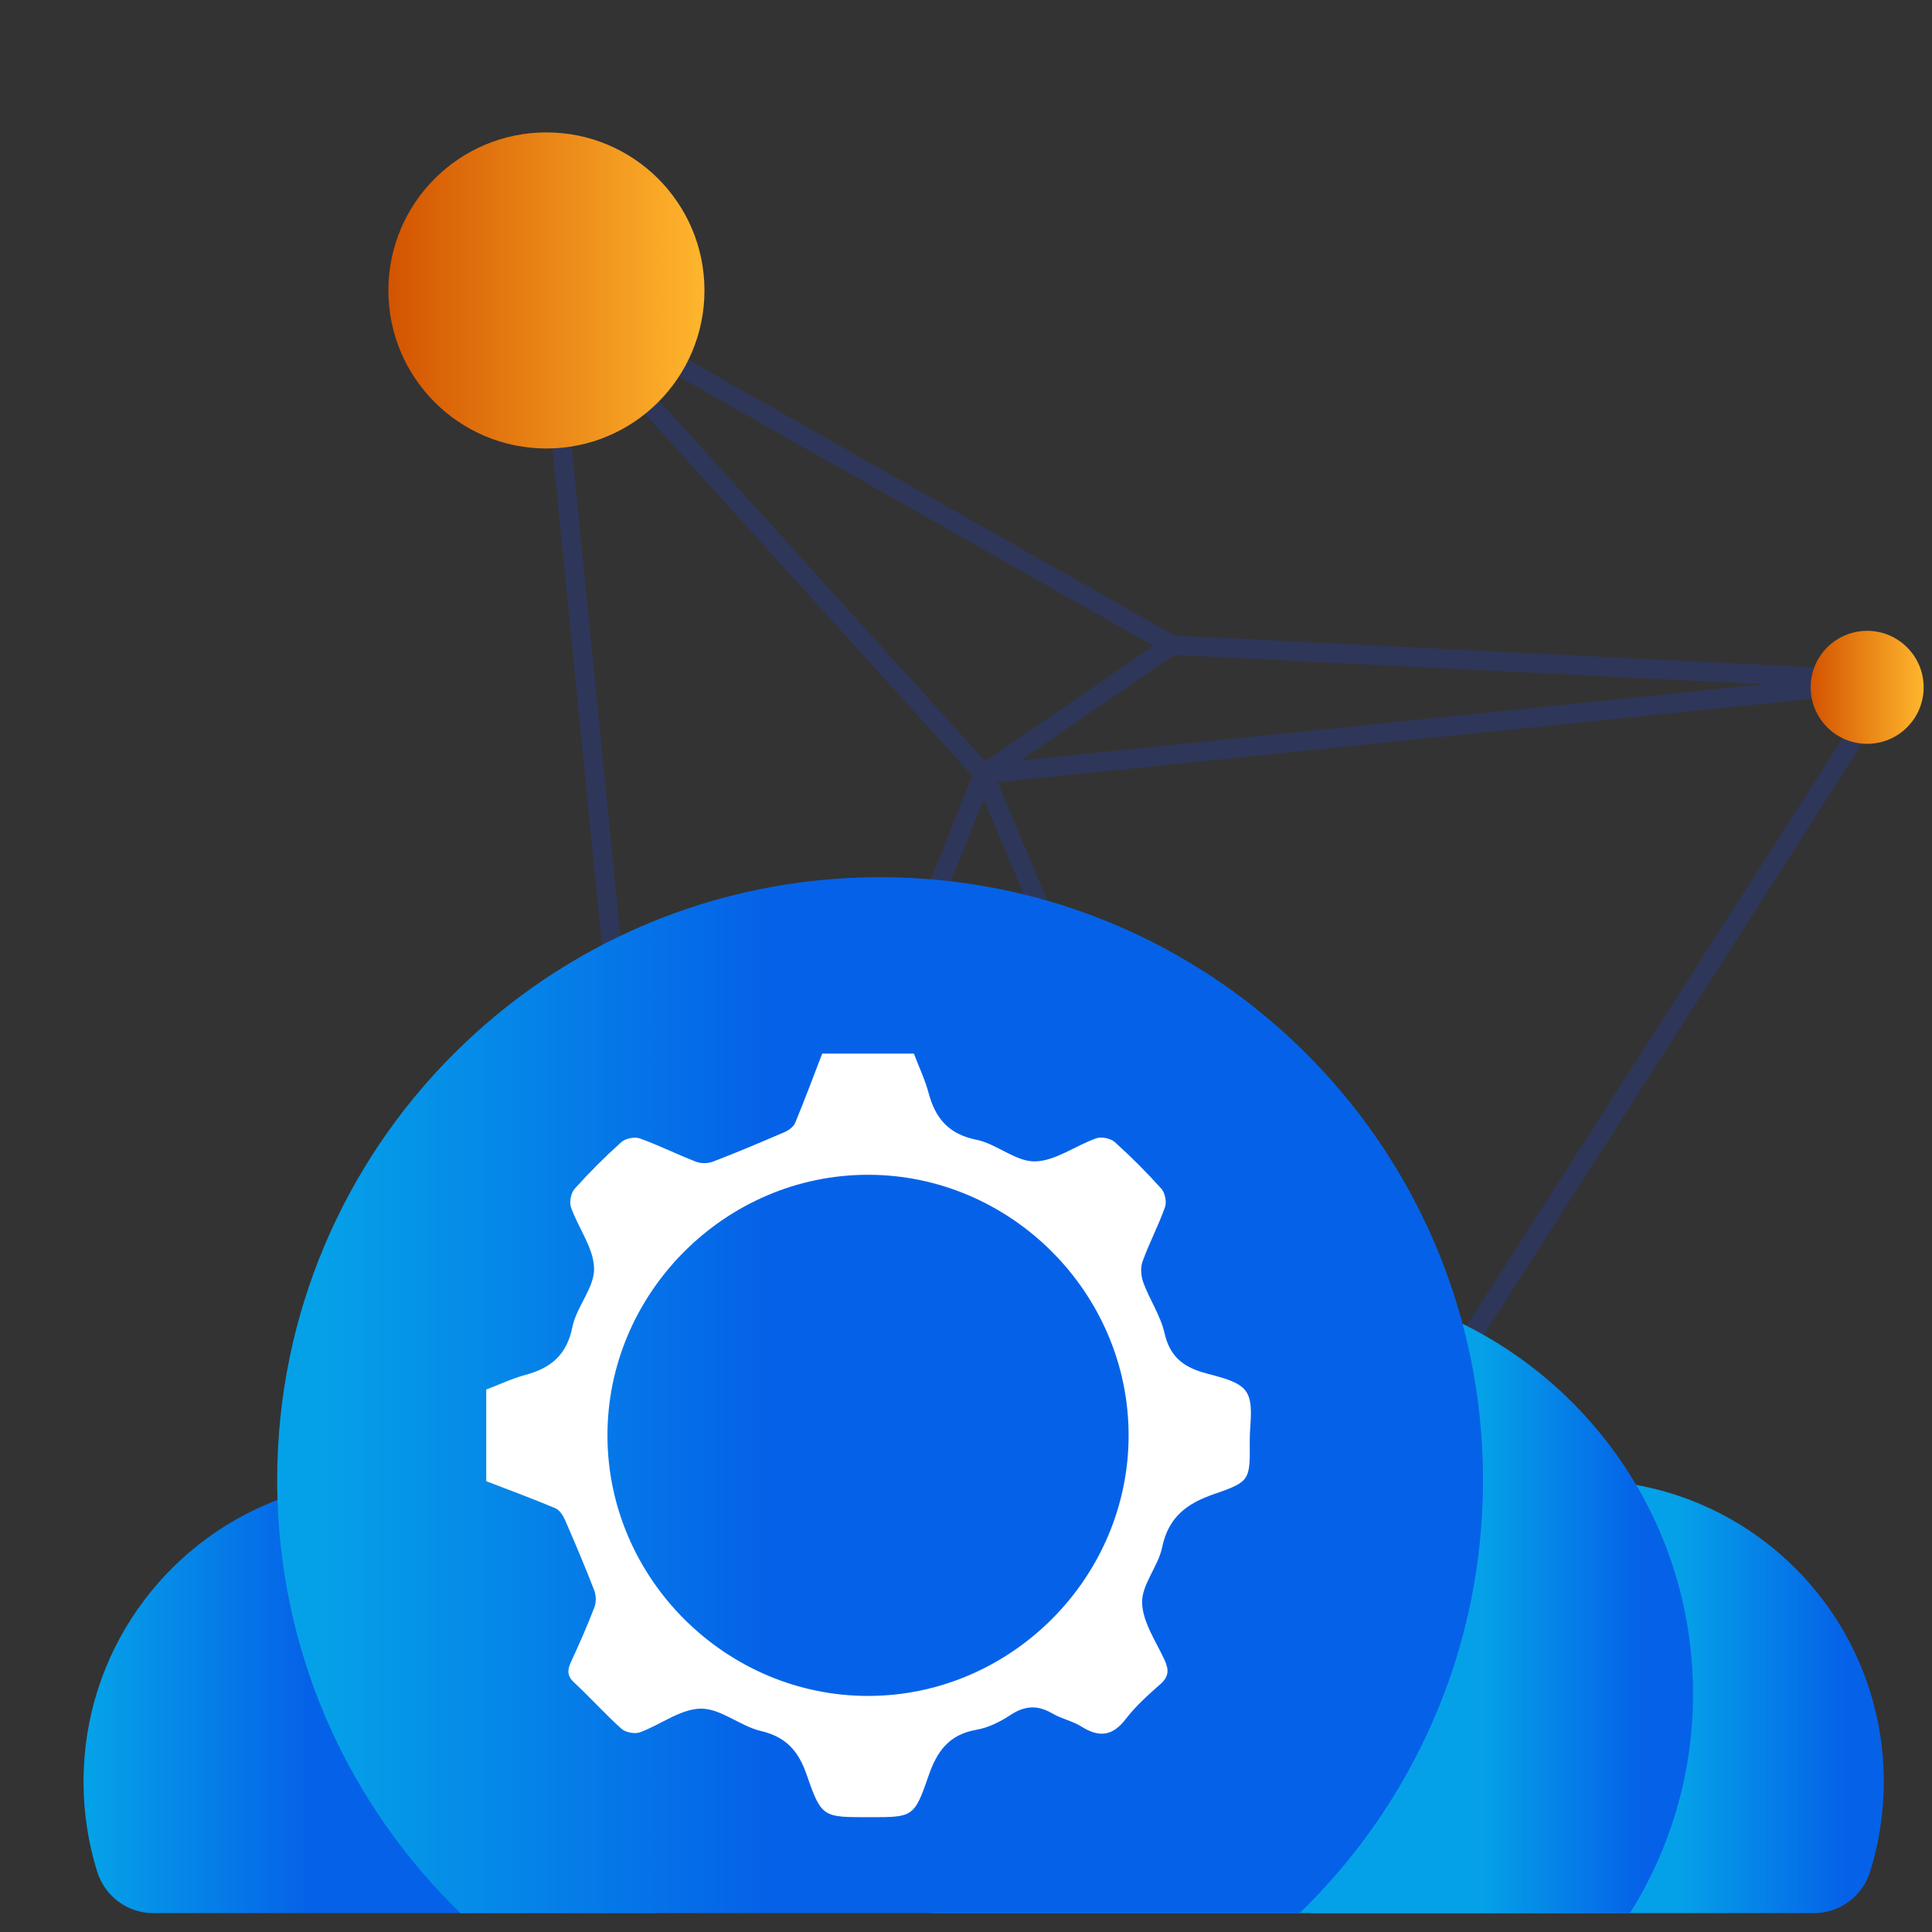
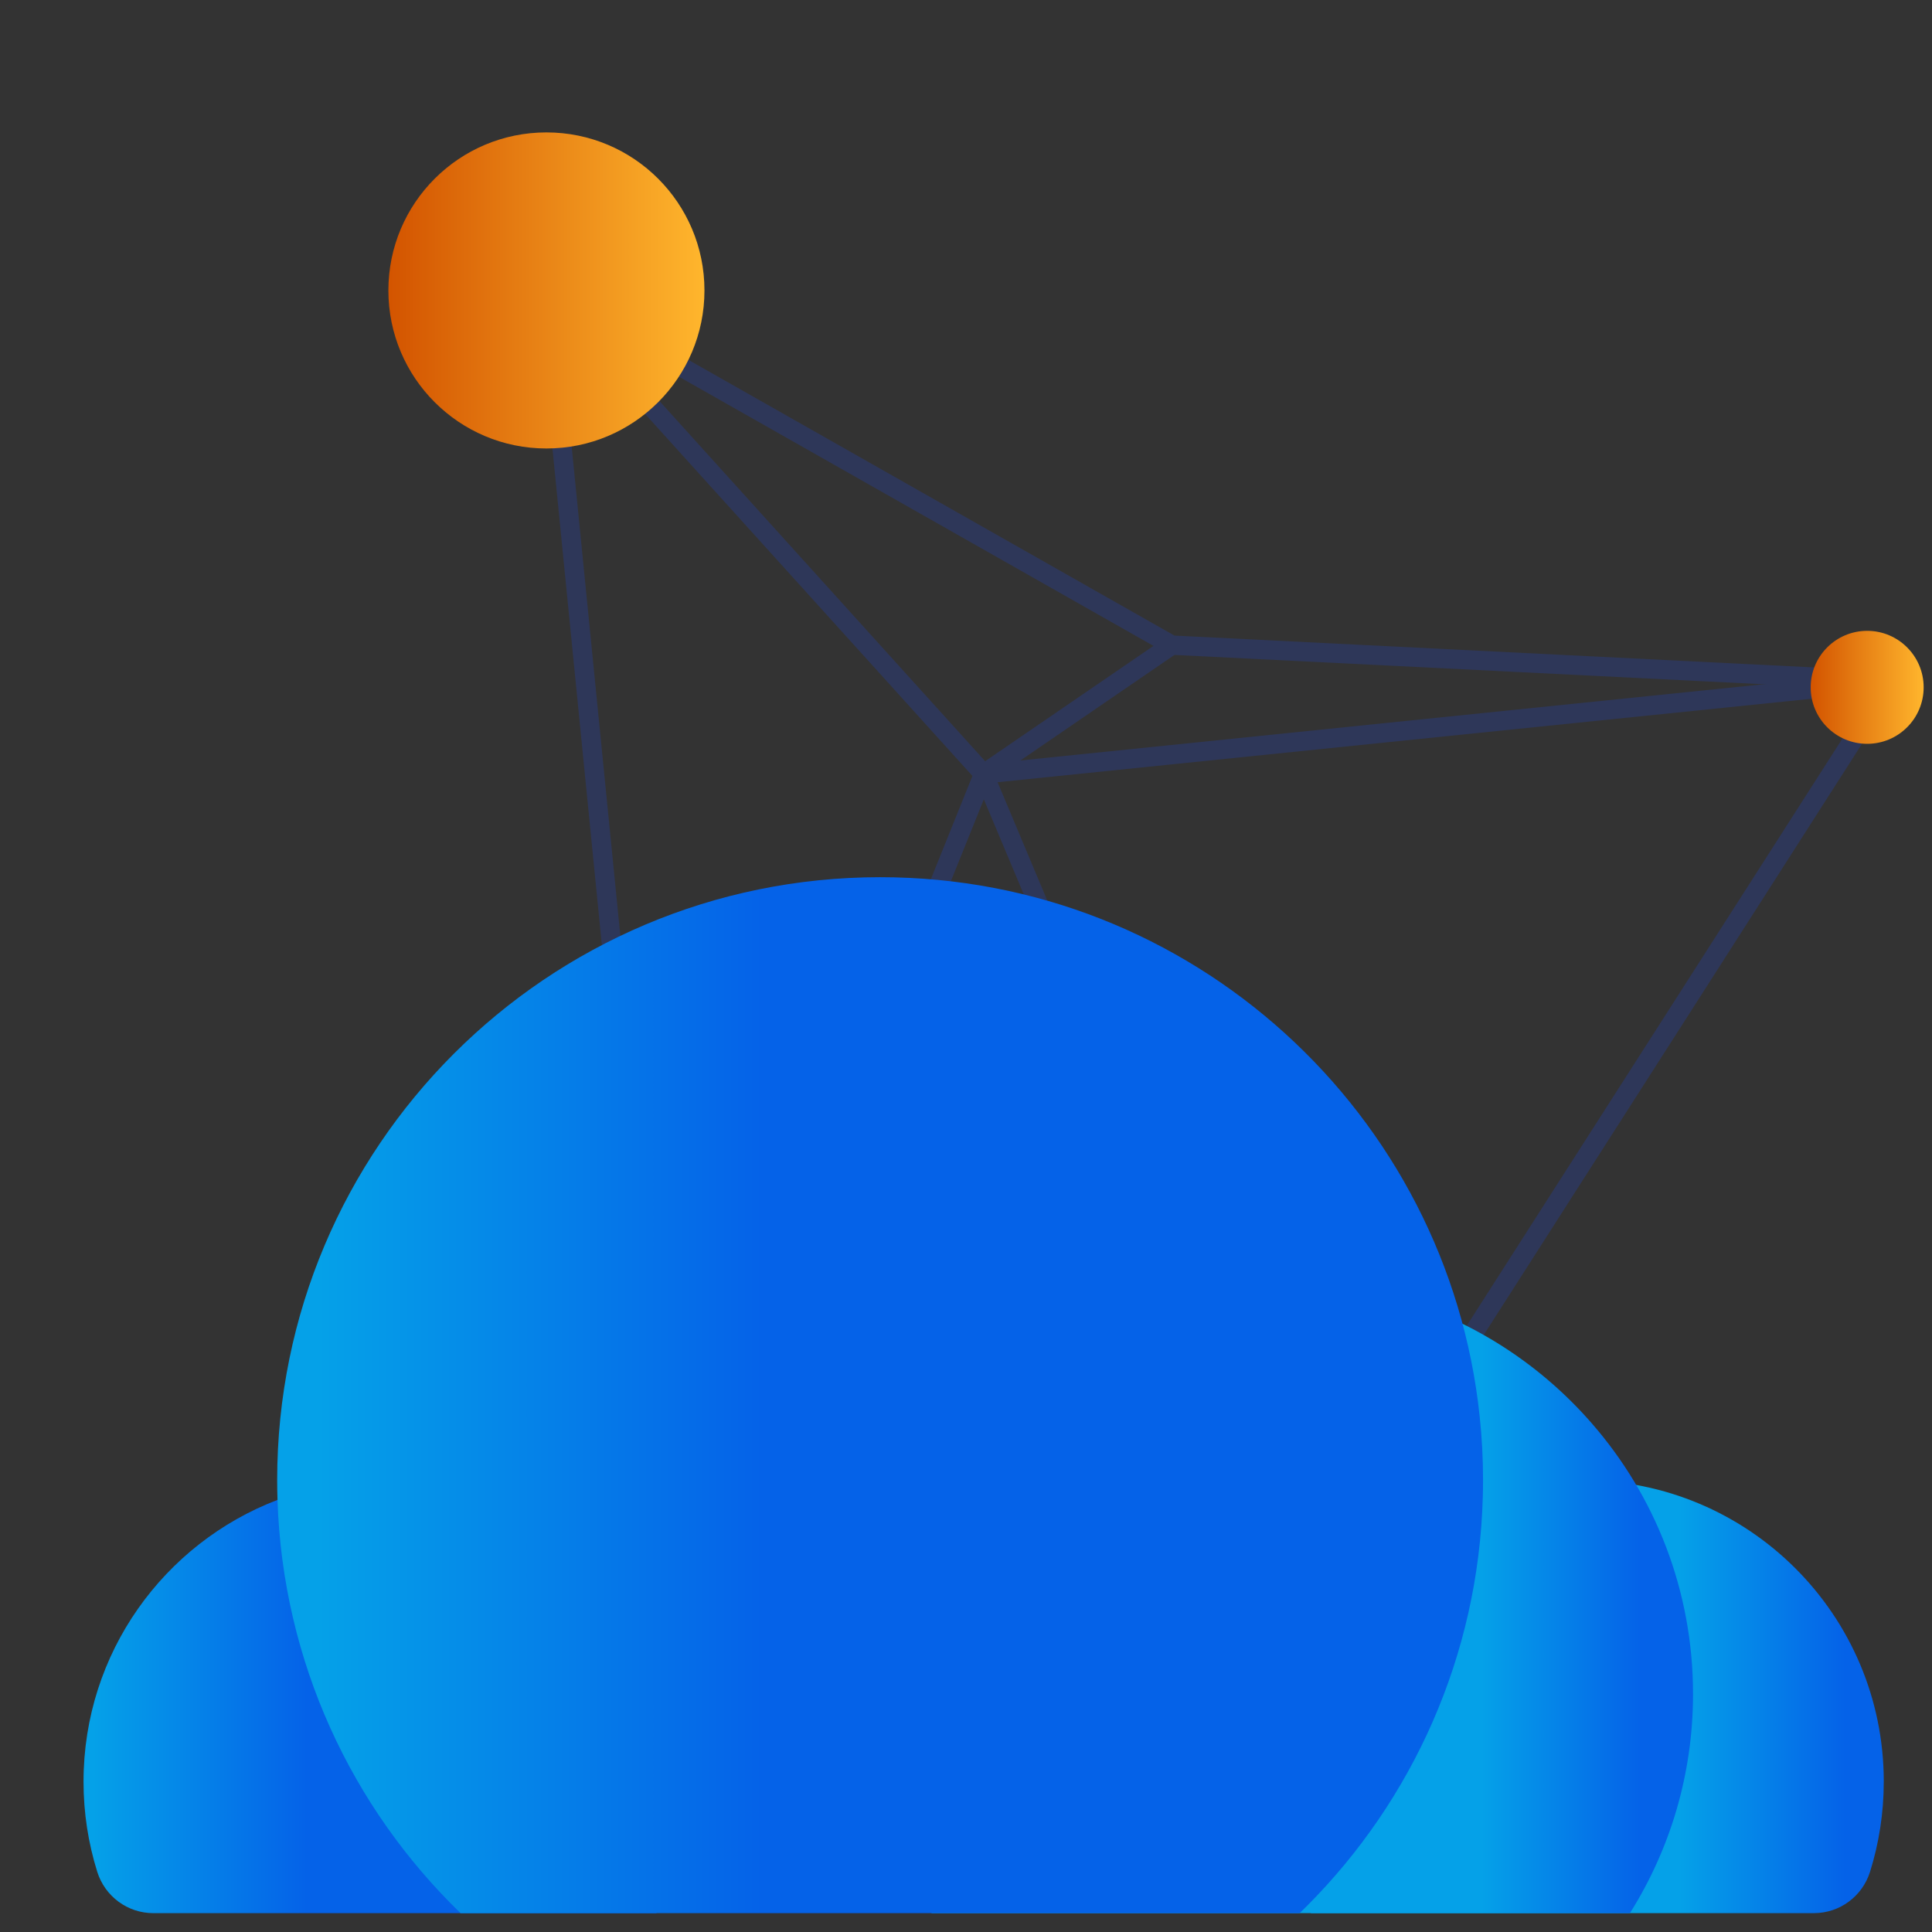
<svg xmlns="http://www.w3.org/2000/svg" xmlns:xlink="http://www.w3.org/1999/xlink" id="Layer_1" viewBox="0 0 150 150">
  <rect x="0" y="0" width="150" height="150" fill="#333333" stroke="none" />
  <defs>
    <style>.cls-1{fill:url(#linear-gradient-2);}.cls-2{fill:#fff;}.cls-3{fill:url(#linear-gradient-6);}.cls-4{fill:url(#linear-gradient-5);}.cls-5{fill:url(#linear-gradient-3);}.cls-6{fill:url(#linear-gradient);}.cls-7{fill:url(#linear-gradient-4);}.cls-8{fill:none;stroke:#2e3759;stroke-miterlimit:10;stroke-width:1.5px;}</style>
    <linearGradient id="linear-gradient" x1="140.58" y1="53.364" x2="149.352" y2="53.364" gradientTransform="matrix(1, 0, 0, 1, 0, 0)" gradientUnits="userSpaceOnUse">
      <stop offset="0" stop-color="#d35400" />
      <stop offset="1" stop-color="#ffb62d" />
    </linearGradient>
    <linearGradient id="linear-gradient-2" x1="30.154" y1="22.55" x2="54.694" y2="22.55" xlink:href="#linear-gradient" />
    <linearGradient id="linear-gradient-3" x1="7.224" y1="131.727" x2="23.855" y2="131.727" gradientTransform="matrix(1, 0, 0, 1, 0, 0)" gradientUnits="userSpaceOnUse">
      <stop offset="0" stop-color="#05a1e8" />
      <stop offset="1" stop-color="#0562e8" />
    </linearGradient>
    <linearGradient id="linear-gradient-4" x1="130.419" y1="131.727" x2="143.244" y2="131.727" xlink:href="#linear-gradient-3" />
    <linearGradient id="linear-gradient-5" x1="115.028" y1="124.022" x2="127.425" y2="124.022" xlink:href="#linear-gradient-3" />
    <linearGradient id="linear-gradient-6" x1="24.767" y1="108.321" x2="59.202" y2="108.321" xlink:href="#linear-gradient-3" />
  </defs>
  <g>
    <g>
      <polygon class="cls-8" points="102.449 122.175 52.148 120.255 42.424 22.55 90.969 50.087 146.798 52.867 102.449 122.175" />
      <polyline class="cls-8" points="146.798 52.867 76.37 60.089 42.424 22.55" />
      <polyline class="cls-8" points="102.449 122.175 76.37 60.089 90.969 50.087" />
      <line class="cls-8" x1="52.148" y1="120.255" x2="76.37" y2="60.089" />
    </g>
    <circle class="cls-6" cx="144.966" cy="53.364" r="4.386" />
    <circle class="cls-1" cx="42.424" cy="22.55" r="12.27" />
  </g>
  <g>
    <path class="cls-5" d="M53.288,137.718c.098,3.887-.752,7.563-2.33,10.818H11.902c-1.998,0-3.756-1.305-4.352-3.211-.692-2.21-1.065-4.562-1.065-7.001,0-9.985,6.254-18.511,15.06-21.872,2.903-1.111,6.088-1.658,9.415-1.51,12.2,.544,22.02,10.568,22.329,22.776Z" />
    <path class="cls-7" d="M146.255,138.323c0,2.44-.373,4.791-1.065,7.001-.597,1.907-2.355,3.211-4.352,3.211h-39.056c-.094-.196-.187-.393-.277-.592-1.325-2.934-2.061-6.191-2.061-9.62,0-10.219,6.55-18.91,15.681-22.1,1.765-.617,3.626-1.029,5.555-1.203,.714-.069,1.437-.103,2.17-.103,12.928,0,23.406,10.481,23.406,23.406Z" />
    <path class="cls-4" d="M131.447,131.515c0,6.256-1.795,12.09-4.9,17.021h-54.211c-3.105-4.932-4.9-10.766-4.9-17.021,0-17.676,14.331-32.007,32.007-32.007,6.475,0,12.497,1.922,17.531,5.225,2.45,1.607,4.666,3.544,6.585,5.742,4.914,5.625,7.888,12.985,7.888,21.039Z" />
    <path class="cls-3" d="M115.143,114.918c0,.436-.006,.873-.019,1.306-.337,12.367-5.477,23.54-13.62,31.72-.196,.2-.396,.396-.599,.592H35.757c-8.439-8.177-13.807-19.503-14.212-32.085-.016-.508-.025-1.019-.025-1.534,0-25.853,20.959-46.812,46.812-46.812,24.179,0,44.078,18.334,46.55,41.858,.175,1.627,.262,3.28,.262,4.954Z" />
  </g>
-   <path class="cls-2" d="M63.838,81.799h7.114c.388,1.019,.864,2.015,1.145,3.063,.53,1.975,1.564,3.197,3.716,3.63,1.573,.317,3.043,1.707,4.541,1.678,1.59-.03,3.14-1.221,4.749-1.789,.408-.144,1.118-.007,1.438,.281,1.272,1.141,2.486,2.357,3.627,3.63,.287,.32,.426,1.028,.282,1.433-.513,1.441-1.237,2.807-1.753,4.248-.174,.488-.097,1.161,.092,1.664,.492,1.308,1.32,2.522,1.623,3.862,.388,1.717,1.344,2.562,2.936,3.04,1.21,.363,2.819,.629,3.405,1.505,.618,.923,.267,2.517,.277,3.818,.023,3.029,.056,3.171-2.741,4.127-2.149,.735-3.573,1.798-4.062,4.151-.309,1.486-1.591,2.884-1.553,4.298,.04,1.511,1.087,3.008,1.759,4.482,.337,.738,.307,1.261-.337,1.832-.952,.842-1.92,1.704-2.687,2.706-1.025,1.34-2.067,1.459-3.44,.596-.696-.438-1.559-.606-2.272-1.024-1.144-.67-2.14-.609-3.252,.126-.791,.524-1.716,.982-2.639,1.143-2.125,.371-3.061,1.665-3.727,3.607-1.105,3.221-1.226,3.179-4.607,3.179-3.563-0-3.687,.042-4.83-3.264-.647-1.871-1.594-2.963-3.573-3.43-1.611-.38-3.118-1.753-4.659-1.733-1.579,.021-3.123,1.252-4.725,1.837-.403,.147-1.115,.012-1.434-.273-1.273-1.141-2.418-2.423-3.671-3.588-.568-.528-.537-.983-.244-1.614,.645-1.39,1.262-2.796,1.812-4.226,.149-.386,.139-.93-.011-1.318-.709-1.834-1.475-3.646-2.261-5.449-.156-.357-.427-.789-.754-.927-1.771-.746-3.577-1.41-5.37-2.102v-7.114c1.019-.388,2.015-.863,3.062-1.145,1.973-.531,3.197-1.56,3.628-3.714,.315-1.573,1.71-3.042,1.682-4.54-.03-1.589-1.223-3.139-1.791-4.747-.144-.407-.006-1.118,.281-1.439,1.141-1.273,2.356-2.487,3.629-3.629,.32-.287,1.029-.428,1.433-.283,1.482,.531,2.897,1.244,4.368,1.81,.387,.149,.93,.139,1.32-.011,1.875-.723,3.729-1.503,5.574-2.302,.316-.137,.678-.411,.802-.712,.735-1.776,1.405-3.579,2.097-5.372Zm3.626,49.873c11.057-.038,20.174-9.196,20.161-20.254-.013-11.056-9.154-20.196-20.21-20.208-11.125-.012-20.316,9.222-20.252,20.346,.063,11.057,9.243,20.154,20.301,20.116Z" />
</svg>